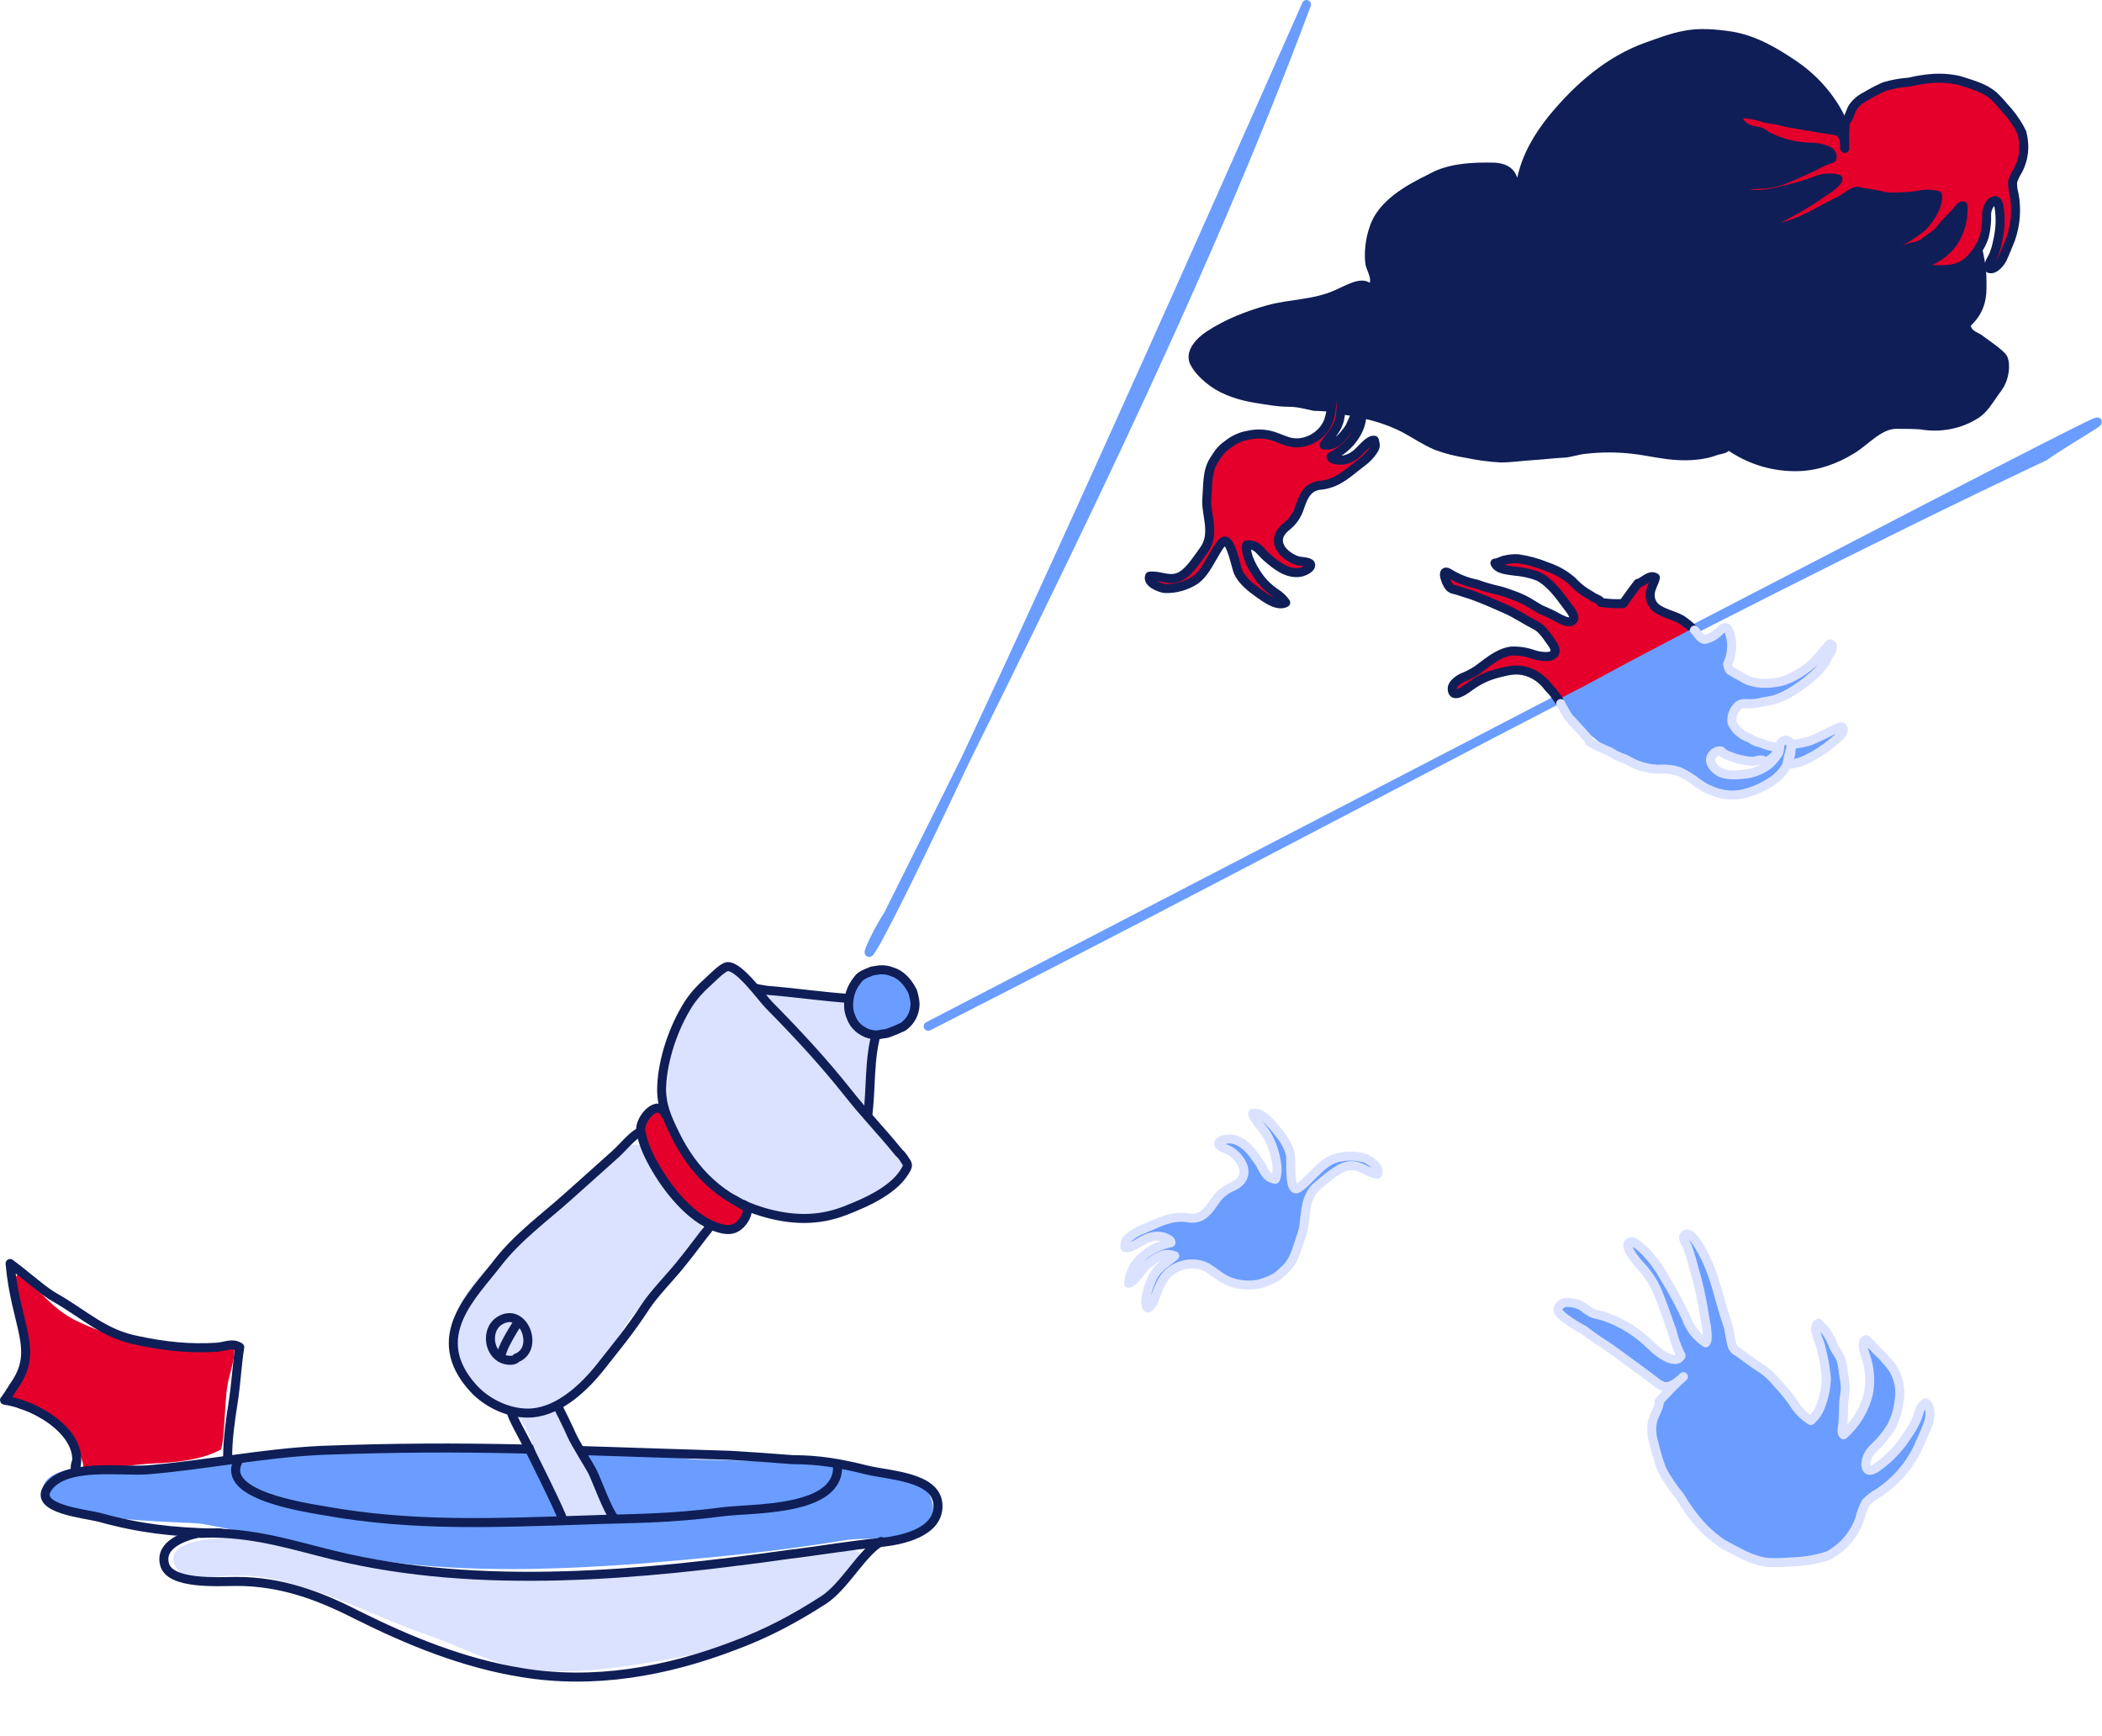
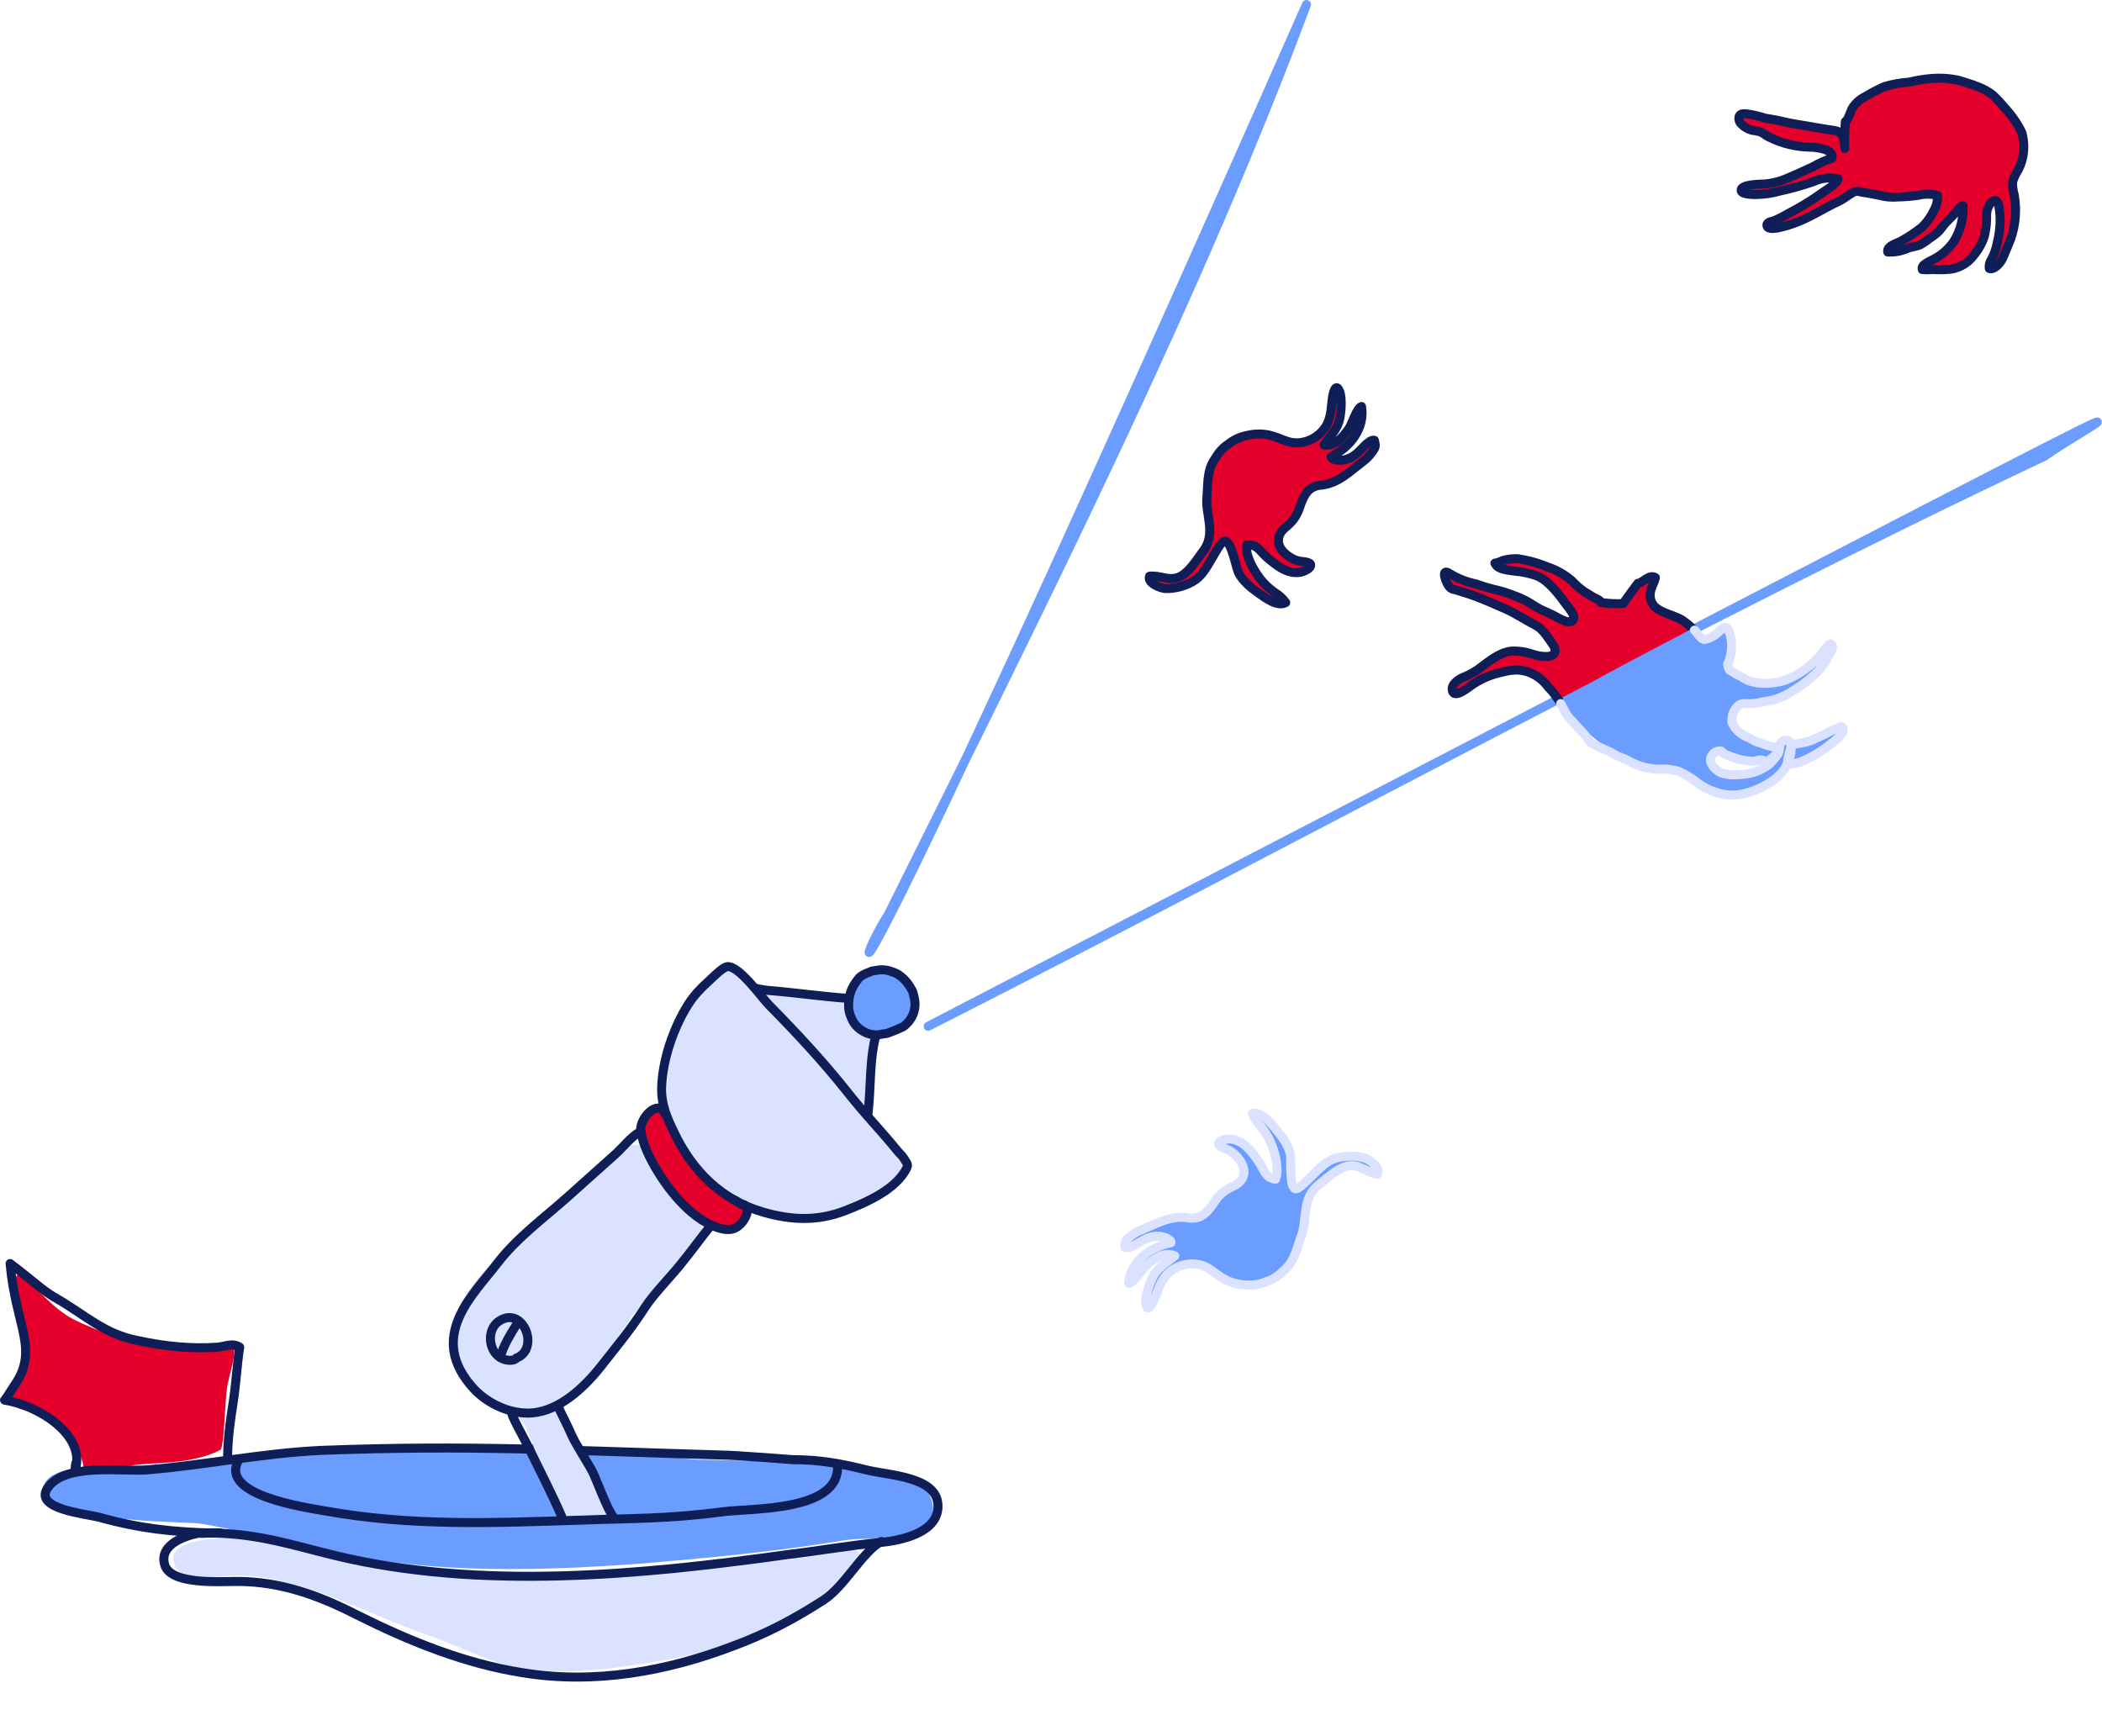
<svg xmlns="http://www.w3.org/2000/svg" width="466" height="385" viewBox="0 0 466 385" fill="none">
  <path d="M158.934 272.756C160.241 273.627 162.565 271.849 164.38 271.667C166.014 271.555 165.469 267.855 164.925 266.766C164.38 265.676 158.934 263.498 156.211 260.775C153.488 258.052 149.131 252.061 148.042 248.249C146.953 244.437 145.864 246.071 144.775 246.071C143.685 246.071 142.596 248.794 141.507 250.427C140.418 252.061 146.408 260.23 146.953 261.864C147.498 263.498 157.3 271.667 158.934 272.756Z" fill="#e4002b" />
-   <path d="M444.634 78.495C443.349 77.081 441.166 75.667 439.625 74.51C438.726 73.738 437.057 73.481 436.928 72.195C439.368 69.881 440.396 67.181 440.396 63.839C440.396 61.91 440.396 59.853 440.011 57.924C439.497 55.224 438.983 52.139 437.699 49.696C436.286 46.996 435.002 43.91 432.562 41.982C429.865 39.796 426.013 38.382 422.546 38.382C420.748 38.382 419.207 38.896 417.537 38.896C416.125 38.896 414.84 38.767 413.428 39.282C412.529 39.667 410.988 40.31 409.704 41.082C410.474 40.182 410.988 38.767 411.116 37.996C411.887 35.81 411.502 33.753 410.988 31.567C409.447 24.367 404.567 17.939 398.66 13.825C394.165 10.739 389.413 7.911 384.02 7.011C380.681 6.496 376.572 6.111 373.104 6.882C370.279 7.396 367.325 8.553 364.757 9.453C356.153 12.539 349.09 18.71 343.311 25.782C340.101 29.767 337.404 34.396 336.376 39.41C335.606 37.096 333.68 36.196 331.368 36.067C326.488 35.939 320.966 36.196 316.728 38.639C311.72 41.082 305.428 44.553 303.63 50.339C302.731 52.782 302.345 56.253 302.731 58.696C302.859 59.596 304.143 61.781 303.63 62.681C301.447 61.267 298.108 63.453 295.925 64.353C291.045 66.538 286.036 66.281 280.9 67.696C276.276 68.981 271.653 70.781 267.544 73.481C265.361 74.895 262.536 77.724 263.82 80.681C264.719 82.61 266.645 84.41 268.443 85.695C271.14 87.624 274.864 88.781 278.074 89.295C280.514 89.681 283.211 90.195 285.779 90.195C287.706 90.195 289.375 90.71 291.301 91.095C292.329 91.095 293.485 91.224 294.512 91.224C295.796 91.61 296.952 91.738 298.236 91.995C302.731 92.767 306.583 93.667 310.693 95.724C313.133 97.01 315.316 98.552 318.013 99.71C320.453 100.609 322.507 101.124 324.947 101.509C327.387 102.024 330.084 102.409 332.652 102.538C335.092 102.538 337.532 102.152 339.844 102.024C342.027 101.895 343.953 101.638 346.136 101.509C348.063 101.509 349.86 100.738 351.658 100.609C354.869 100.224 358.593 100.224 361.803 100.609C365.271 100.995 368.738 101.895 372.205 102.024C374.902 102.152 377.984 101.895 380.424 100.995C381.452 100.609 382.607 100.609 383.249 99.967C387.872 103.052 393.138 104.595 398.66 104.467C403.154 104.338 407.392 102.795 411.116 100.481C413.942 98.809 417.024 95.081 420.362 95.081C422.16 95.081 423.958 95.081 425.756 95.21C430.251 95.981 435.002 95.081 438.855 92.51C440.653 91.224 441.68 89.424 442.964 87.624C443.478 86.853 444.248 85.953 444.505 85.181C445.533 83.252 445.789 79.781 444.634 78.495Z" fill="#0f1e57" />
  <path d="M164.445 346.317C172.277 346.317 179.904 345.287 187.323 343.844C190.209 343.226 191.652 344.05 190.003 347.554C187.53 352.501 180.11 357.035 175.575 359.714C166.919 364.661 157.438 366.104 147.956 367.959C137.445 369.814 126.727 371.463 116.216 370.02C109.002 368.989 102.2 365.073 94.986 362.6C83.65 358.684 73.551 353.119 61.803 350.439C57.886 349.409 53.97 349.203 50.054 349.409C46.55 349.615 40.985 351.264 38.924 347.348C34.184 338.279 64.07 340.958 69.016 343.019C77.055 346.111 85.711 346.936 94.162 347.554C102.2 348.172 110.238 349.821 118.483 350.233C133.735 351.058 148.163 347.966 163.415 347.348C164.445 346.936 165.888 346.523 164.445 346.317Z" fill="#dbe2ff" />
  <path d="M51.909 299.324C52.115 301.179 50.879 304.683 50.467 306.95C50.054 309.218 50.054 311.279 49.848 313.546C49.642 316.225 49.642 318.905 49.024 321.378C44.902 323.645 39.131 324.264 34.39 324.47C29.237 324.676 23.672 325.913 18.52 325.294C17.901 320.348 13.161 315.607 9.039 313.546C7.184 312.722 4.71 312.928 3.267 311.691C1.206 310.042 3.061 307.569 3.886 305.508C5.741 301.179 5.329 295.614 4.71 291.08C4.504 290.049 2.649 283.454 3.886 282.629C5.122 282.011 7.802 285.515 8.42 286.133C10.687 288.401 13.161 290.874 16.252 292.523C20.375 294.584 24.703 296.027 29.031 297.676C33.978 299.324 38.718 297.882 43.871 298.294C46.963 298.5 50.673 297.676 53.146 299.53C52.734 300.561 52.528 300.149 51.909 299.324Z" fill="#e4002b" />
  <path d="M126.803 321.225C130.307 321.637 135.384 321.172 139.3 321.378C144.865 321.79 150.224 323.645 155.789 323.645C170.216 323.851 185.056 324.676 199.484 326.531C204.224 327.149 208.965 333.332 205.873 337.661C202.369 342.401 192.064 340.546 186.911 341.577C171.865 344.05 156.613 345.493 141.567 346.73C124.666 347.966 106.734 348.585 89.833 346.73C74.581 345.081 59.947 340.546 44.695 337.867C40.779 337.248 6.565 337.661 9.657 329.416C11.099 325.294 19.344 325.294 22.435 325.294C28.825 325.294 35.214 324.676 41.604 324.676C51.909 324.676 61.802 323.233 71.902 321.378C74.521 321.378 79.422 321.378 82.69 321.77C87.53 321.77 91.948 321.225 96.85 321.378C99.573 321.378 112.613 320.966 115.911 321.378C120.268 321.378 121.771 322.441 126.803 321.225Z" fill="#6a9dff" />
  <path d="M175.781 323.645C181.552 323.645 186.293 324.469 192.064 325.912C197.011 327.148 207.522 327.355 207.934 333.538C208.347 339.927 199.484 341.576 195.362 341.988C188.56 342.607 181.759 343.843 174.751 344.668C142.392 349.202 106.528 352.706 74.169 344.874C64.894 342.607 57.474 340.133 47.581 339.927C38.306 339.721 30.886 338.897 22.023 336.423C18.726 335.599 7.596 334.568 10.481 330.034C14.191 324.263 26.764 326.324 32.535 325.912C45.314 324.881 58.093 322.202 71.284 321.583C104.467 320.347 124.46 321.583 159.911 322.614C162.59 322.614 175.781 323.645 175.781 323.645Z" stroke="#0f1e57" stroke-width="2" stroke-miterlimit="10" stroke-linecap="round" stroke-linejoin="round" />
  <path d="M195.362 341.782C191.033 344.255 187.323 351.675 182.583 354.767C176.193 358.889 170.01 362.187 162.796 364.866C147.75 370.637 131.674 373.523 115.597 370.843C102.818 368.782 90.658 363.835 79.116 358.064C70.665 353.736 62.215 350.644 52.528 350.644C48.611 350.644 37.481 351.469 36.451 346.728C35.42 342.4 40.985 340.545 44.077 339.927C44.283 340.133 48.611 339.721 49.024 339.927" stroke="#0f1e57" stroke-width="2" stroke-miterlimit="10" stroke-linecap="round" stroke-linejoin="round" />
  <path d="M50.466 323.027C50.466 319.111 51.085 314.782 51.703 310.866C52.321 306.95 52.528 302.622 53.146 298.706C51.497 297.675 50.26 298.5 48.199 298.706C42.222 299.118 36.451 298.5 30.68 297.263C23.054 295.82 19.138 291.698 12.336 287.782C9.657 286.339 6.153 283.041 2.237 280.156C3.473 294.171 8.832 299.324 3.061 307.362C3.061 307.362 1 310.66 1 310.454C8.214 311.484 19.138 318.08 16.664 325.912C16.664 325.294 16.664 324.882 16.87 324.263" stroke="#0f1e57" stroke-width="2" stroke-miterlimit="10" stroke-linecap="round" stroke-linejoin="round" />
  <path d="M155.749 274.049C155.328 271.074 155.815 271.009 153.249 267.961C151.63 265.998 149.312 264.753 147.683 262.647C143.258 256.728 143.887 250.351 136.384 256.02C130.41 260.478 125.01 265.27 119.743 270.283C114.12 275.582 106.705 281.273 102.659 287.96C100.113 292.252 99.805 298.663 102.608 303.371C106.072 309.187 107.08 310.854 112.713 312.752C119.615 315.019 119.449 334.037 126.185 336.403C129.509 337.574 133.47 336.928 136.061 335.929C132.896 330.396 127.833 317.312 125.167 314.473C120.992 309.982 130.82 307.278 133.356 302.842C135.535 299.068 137.771 294.885 140.68 291.202C143.644 287.486 145.904 285.99 148.955 282.672C151.096 280.347 156.517 275.843 155.501 272.246C155.751 273.673 156.177 275.145 155.749 274.049Z" fill="#dbe2ff" />
  <path d="M193.825 230.14C194.057 230.152 194.156 230.318 194.433 230.153C194.649 228.374 191.796 228.497 190.805 227.212C189.726 225.903 188.961 223.358 188.933 221.799C185.664 220.595 181.47 221.742 178.066 221.443C174.662 221.144 169.513 220.309 166.967 217.924C165.755 216.77 164.293 214.19 162.513 213.974C161.198 213.781 159.513 215.235 158.504 216.061C155.423 218.572 152.837 221.537 151.21 225.357C149.083 230.225 148.092 235.617 147.898 240.835C147.788 244.052 147.671 245.997 148.978 248.821C150.35 251.755 151.866 254.679 153.848 257.25C161.257 266.793 173.33 273.333 185.295 268.984C190.675 267.055 206.71 262.233 198.976 254.159C196.563 251.619 191.84 248.729 191.962 245.28C192.043 240.88 193.241 236.34 194.029 232.12C194.086 231.335 194.388 230.33 193.825 230.14Z" fill="#dbe2ff" />
  <path d="M199.314 255.608C194.832 250.099 192.066 247.47 187.794 242.06C182.41 235.288 176.571 229.011 170.511 222.867C168.792 221.114 163.917 214.188 161.296 214.324C160.202 214.375 157.683 217.076 156.841 217.802C155.266 219.19 153.768 220.833 152.601 222.653C149.312 227.838 146.912 234.895 146.693 240.953C146.547 244.866 147.831 247.778 149.534 251.266C153.596 259.726 160.021 266.104 169.177 268.754C175.351 270.554 181.21 270.817 187.309 268.46C192.003 266.64 198.812 263.71 201.083 258.831C201.261 258.5 201.174 258.102 200.976 257.769C200.624 257.304 200.207 256.352 199.314 255.608Z" stroke="#0f1e57" stroke-width="2" stroke-miterlimit="10" stroke-linecap="round" stroke-linejoin="round" />
  <path d="M147.458 247.025C145.889 243.383 141.783 248.079 142.051 250.545C142.417 253.554 144.01 256.732 145.593 259.39C148.595 264.43 153.869 270.893 159.79 272.394C161.469 272.82 162.851 272.747 164.116 271.468C165.17 270.466 166.504 268.171 164.893 267.104C164.781 267.546 162.808 265.87 162.465 265.924" stroke="#0f1e57" stroke-width="2" stroke-miterlimit="10" stroke-linecap="round" stroke-linejoin="round" />
  <path d="M141.851 250.964C139.935 252.03 138.114 254.39 136.406 255.932C132.88 259.082 129.354 262.232 125.884 265.35C120.595 270.075 114.721 274.323 110.314 280.025C105.017 287.005 94.461 296.368 104.993 307.878C108.166 311.316 113.31 313.654 117.965 313.283C124.114 312.772 129.57 307.572 133.167 303.029C137.131 297.967 139.528 295.189 143.061 289.784C144.85 286.992 148.722 283.036 150.787 280.456C153.095 277.655 155.428 274.391 157.681 271.623" stroke="#0f1e57" stroke-width="2" stroke-miterlimit="10" stroke-linecap="round" stroke-linejoin="round" />
  <path d="M114.484 301.109C119.714 299.157 116.096 289.51 110.762 292.836C107.91 294.584 108.124 299.361 110.975 301.051C112.364 301.867 114.165 301.729 114.484 301.109Z" stroke="#0f1e57" stroke-width="2" stroke-miterlimit="10" stroke-linecap="round" stroke-linejoin="round" />
  <path d="M110.967 300.986C111.291 298.679 113.727 294.966 114.877 293.085C114.898 293.277 114.785 293.42 114.678 293.626" stroke="#0f1e57" stroke-width="2" stroke-miterlimit="10" stroke-linecap="round" stroke-linejoin="round" />
  <path d="M136.061 336.474C134.793 335.052 132.294 328.269 131.389 326.38C130.331 324.365 127.607 320.195 126.678 318.095C126.109 316.736 125.404 315.394 124.767 314.043C124.414 313.371 124.054 312.63 123.77 311.951" stroke="#0f1e57" stroke-width="2" stroke-miterlimit="10" stroke-linecap="round" stroke-linejoin="round" />
  <path d="M124.483 336.144C122.717 331.997 118.714 324.068 116.778 320.135C116.185 318.904 113.108 313.477 113.463 313.178" stroke="#0f1e57" stroke-width="2" stroke-miterlimit="10" stroke-linecap="round" stroke-linejoin="round" />
  <path d="M188.47 221.399C182.369 220.981 176.202 220.077 170.212 219.593C169.427 219.535 168.422 219.233 167.615 219.264C167.726 219.198 167.781 219.165 167.958 219.209" stroke="#0f1e57" stroke-width="2" stroke-miterlimit="10" stroke-linecap="round" stroke-linejoin="round" />
  <path d="M194.438 228.65C192.594 234.625 193.18 241.404 192.353 247.449C192.32 247.393 192.365 247.217 192.42 247.184" stroke="#0f1e57" stroke-width="2" stroke-miterlimit="10" stroke-linecap="round" stroke-linejoin="round" />
  <path d="M199.921 216.591C196.139 213.106 188.57 214.943 188.536 224.19C189.022 231.606 202.78 230.463 202.972 221.912" fill="#6a9dff" />
  <path d="M289.638 1C266.158 64.037 232.738 131.023 196.932 202.792C188.48 215.74 181.711 245.284 289.638 1Z" stroke="#6a9dff" stroke-width="2" stroke-miterlimit="10" stroke-linecap="round" stroke-linejoin="round" />
  <path d="M205.77 227.554C291.259 184.132 374.561 138.331 453.251 101.155C464.544 92.975 524.167 62.34 205.77 227.554Z" stroke="#6a9dff" stroke-width="2" stroke-miterlimit="10" stroke-linecap="round" stroke-linejoin="round" />
  <path d="M191.716 215.974C191.093 216.291 190.571 216.583 190.175 217.167C189.436 218.107 188.824 219.124 188.504 220.23C188.235 221.107 188.132 221.997 188.131 222.862C188.103 223.841 188.318 224.706 188.698 225.584C188.863 226.03 189.066 226.412 189.332 226.832C189.586 227.201 189.89 227.558 190.233 227.851C190.525 228.157 191.033 228.463 191.415 228.692C192.24 229.19 192.99 229.382 194.148 229.473C194.593 229.524 195.089 229.347 195.56 229.285C196.132 229.197 196.615 229.185 197.15 228.944C197.837 228.665 198.537 228.438 199.212 228.108C199.543 227.918 200.052 227.792 200.37 227.55C200.689 227.309 200.994 227.017 201.249 226.738C202.358 225.544 202.856 224.07 202.859 222.556C202.835 221.806 202.645 221.043 202.456 220.279C202.342 219.821 202.139 219.439 201.873 219.019C201.125 217.746 199.995 216.459 198.585 215.783C198.28 215.642 197.987 215.553 197.631 215.425C197.326 215.285 196.983 215.208 196.64 215.131C196.297 215.054 195.915 215.041 195.534 215.027C194.987 215.001 194.478 215.127 193.956 215.202C193.536 215.253 193.167 215.29 192.798 215.544C192.595 215.594 192.098 215.772 191.716 215.974Z" stroke="#0f1e57" stroke-width="2" stroke-miterlimit="10" stroke-linecap="round" stroke-linejoin="round" />
  <path d="M185.675 324.881C186.293 335.187 166.713 334.362 160.323 335.187C147.751 336.835 139.918 336.629 129.201 337.042C109.62 337.66 91.276 338.484 71.902 334.98C67.162 334.156 49.024 331.477 52.734 324.057" stroke="#0f1e57" stroke-width="2" stroke-miterlimit="10" stroke-linecap="round" stroke-linejoin="round" />
  <path d="M375.499 139.638C375.466 139.604 375.433 139.571 375.401 139.541C374.604 138.741 373.727 138.024 372.783 137.401C372.068 136.985 371.241 136.679 370.402 136.369C369.185 135.919 367.944 135.459 366.984 134.642C366.567 134.253 366.248 133.771 366.052 133.236C365.857 132.7 365.789 132.125 365.856 131.557C365.915 130.84 366.185 130.211 366.457 129.577C366.665 129.092 366.875 128.604 366.993 128.071C366.158 127.535 365.252 128.141 364.436 128.686C363.949 129.012 363.493 129.316 363.105 129.342C362.352 130.32 361.592 131.374 360.587 132.77C360.348 133.102 360.094 133.453 359.824 133.828C358.18 133.908 356.533 133.825 354.909 133.581C354.777 133.151 354.307 132.936 353.801 132.704C353.6 132.611 353.393 132.516 353.199 132.405C352.901 132.232 352.635 132.059 352.378 131.892C352.047 131.677 351.73 131.47 351.371 131.283C350.328 130.572 349.37 129.744 348.516 128.816C346.905 127.409 345.026 126.34 342.988 125.671C340.92 124.813 338.751 124.216 336.53 123.892C335.54 123.841 334.547 123.938 333.583 124.18C333.289 124.231 332.947 124.373 332.607 124.514C332.169 124.696 331.734 124.877 331.41 124.858C331.935 126.107 333.643 126.339 334.978 126.52C335.228 126.554 335.465 126.586 335.679 126.623C337.464 126.753 339.221 127.129 340.898 127.742C343.55 128.997 345.67 131.906 347.411 134.295C347.472 134.378 347.551 134.48 347.641 134.597C348.35 135.509 349.742 137.302 348.234 137.806C347.568 138.04 346.487 137.531 345.897 137.242C344.826 136.633 343.723 136.081 342.592 135.588C341.602 135.23 340.731 134.684 339.857 134.136C339.201 133.724 338.543 133.311 337.832 132.977C336.836 132.467 335.918 132.137 334.894 131.77C334.805 131.738 334.715 131.706 334.625 131.673C333.488 131.252 332.321 130.917 331.132 130.671C329.83 130.345 328.546 129.95 327.287 129.488C325.213 129.074 323.231 128.303 321.428 127.21C319.254 125.7 320.529 129.225 321.281 130.084C321.699 130.565 322.08 130.649 322.53 130.749C322.716 130.79 322.913 130.834 323.129 130.909C323.673 131.101 324.221 131.268 324.77 131.436C325.358 131.616 325.947 131.796 326.534 132.007C328.963 132.893 331.569 134.042 333.833 135.048C335.144 135.631 336.417 136.372 337.679 137.106C338.597 137.641 339.509 138.172 340.426 138.636C341.731 139.283 342.684 140.656 343.529 141.873C343.708 142.131 343.883 142.382 344.054 142.618C345.036 143.965 345.209 145.199 343.232 145.561C342.023 145.613 340.818 145.43 339.683 145.023C338.145 144.498 336.516 144.279 334.887 144.376C332.53 144.753 330.567 146.242 328.678 147.676C328.301 147.962 327.926 148.247 327.552 148.519C326.513 149.207 325.405 149.784 324.246 150.241C323.392 150.629 321.953 151.6 321.944 152.67C321.894 155.124 324.82 152.972 325.819 152.237C325.867 152.202 325.909 152.17 325.947 152.143C327.771 150.807 329.833 149.834 332.021 149.279C332.085 149.263 332.148 149.247 332.212 149.231C334.416 148.674 336.197 148.225 338.49 148.908C340.277 149.471 341.847 150.561 342.994 152.034C343.229 152.357 343.472 152.61 343.724 152.873C343.999 153.16 344.285 153.459 344.587 153.873C344.781 154.139 344.967 154.411 345.153 154.683C345.247 154.82 345.341 154.958 345.435 155.094L375.499 139.638Z" fill="#e4002b" />
  <path d="M396.933 165.749C398.124 165.63 399.305 165.417 400.464 165.114C400.887 164.988 401.301 164.833 401.703 164.648C402.738 164.206 403.757 163.698 404.762 163.215C405.465 162.822 406.193 162.475 406.94 162.175C407.355 162.029 407.915 161.542 408.246 162.083C408.577 162.623 407.84 163.692 407.362 164.118C406.611 164.807 405.826 165.457 405.01 166.067C403.157 167.503 401.125 168.69 398.965 169.598C398.278 169.829 397.572 169.998 396.856 170.104C396.589 170.162 396.316 170.188 396.043 170.18C395.922 170.143 395.583 170.047 396.933 165.749Z" fill="#e4002b" />
  <path d="M346.328 156.262C345.683 155.528 345.167 154.67 344.587 153.873C344.007 153.077 343.485 152.708 342.994 152.034C341.847 150.561 340.277 149.471 338.49 148.908C336.131 148.205 334.314 148.701 332.021 149.279C329.833 149.835 327.771 150.807 325.947 152.143C325.102 152.759 321.891 155.24 321.944 152.67C321.953 151.6 323.392 150.629 324.246 150.241C325.404 149.784 326.513 149.207 327.552 148.519C329.799 146.881 332.059 144.828 334.887 144.376C336.516 144.279 338.145 144.498 339.683 145.023C340.818 145.43 342.023 145.613 343.232 145.561C345.209 145.199 345.036 143.965 344.054 142.618C343.072 141.271 342.008 139.421 340.426 138.636C338.249 137.534 336.098 136.054 333.833 135.048C331.569 134.042 328.963 132.893 326.534 132.007C325.4 131.599 324.256 131.307 323.129 130.909C322.389 130.651 321.871 130.763 321.281 130.084C320.529 129.225 319.254 125.7 321.428 127.21C323.231 128.303 325.213 129.074 327.287 129.488C328.546 129.95 329.83 130.345 331.132 130.671C332.321 130.917 333.488 131.252 334.625 131.673C335.759 132.081 336.749 132.422 337.832 132.977C339.488 133.755 340.857 134.961 342.592 135.588C343.723 136.081 344.826 136.633 345.897 137.242C346.487 137.531 347.568 138.04 348.234 137.806C349.935 137.238 347.947 135.03 347.411 134.295C345.67 131.906 343.55 128.997 340.898 127.742C339.221 127.129 337.464 126.753 335.679 126.623C334.325 126.39 332.033 126.342 331.41 124.858C331.986 124.891 332.91 124.296 333.583 124.18C334.547 123.938 335.54 123.841 336.53 123.892C338.751 124.216 340.92 124.813 342.988 125.671C345.026 126.34 346.905 127.409 348.516 128.816C349.37 129.744 350.328 130.572 351.371 131.283C352.009 131.616 352.517 132.011 353.199 132.405C353.881 132.799 354.724 132.981 354.909 133.581C356.533 133.825 358.18 133.908 359.824 133.828C361.23 131.881 362.172 130.553 363.105 129.342C364.143 129.273 365.658 127.215 366.993 128.071C366.721 129.301 365.96 130.293 365.856 131.557C365.789 132.125 365.857 132.7 366.052 133.236C366.248 133.771 366.567 134.253 366.984 134.642C368.606 136.023 371.03 136.382 372.783 137.401C373.727 138.024 374.604 138.741 375.401 139.541" stroke="#0f1e57" stroke-width="2" stroke-miterlimit="10" stroke-linejoin="round" />
  <path d="M390.33 168.658C390.827 168.734 391.601 168.5 392.023 168.192C395.136 165.923 393.88 165.321 393.788 165.325C393.467 165.228 393.136 165.165 392.8 165.139C391.932 164.984 391.086 164.73 390.277 164.384C389.772 164.189 389.247 164.118 388.78 163.911C388.314 163.704 387.941 163.366 387.475 163.159C386.388 162.797 385.417 162.158 384.656 161.306C384.251 160.849 383.921 160.33 383.678 159.769C383.608 159.371 383.615 158.962 383.7 158.565C383.842 157.545 384.36 156.611 385.151 155.944C385.533 155.68 385.988 155.545 386.45 155.56C387.05 155.561 387.644 155.596 388.237 155.586C389.015 155.505 389.787 155.371 390.548 155.184C391.379 155.047 392.228 154.912 393.043 154.709C394.652 154.199 396.176 153.451 397.566 152.491C398.775 151.742 399.926 150.903 401.009 149.981C401.782 149.365 402.498 148.681 403.149 147.937C403.607 147.416 404.018 146.855 404.375 146.262C404.675 145.699 404.976 145.073 405.371 144.489C405.756 144.033 405.963 143.454 405.953 142.861C405.895 142.632 405.751 142.435 405.551 142.31C405.369 142.255 405.159 142.596 405.015 142.701C404.639 143.116 404.237 143.518 403.876 143.953C403.66 144.22 403.512 144.515 403.289 144.772L402.414 145.737C401.972 146.236 401.493 146.701 400.98 147.126C399.927 147.972 398.804 148.728 397.623 149.386C397 149.73 396.353 150.029 395.687 150.281C395.047 150.543 394.376 150.722 393.692 150.813C392.587 151.026 391.463 151.111 390.341 151.067C389.67 151.034 389.004 150.932 388.354 150.766C387.719 150.636 387.109 150.412 386.543 150.1C385.894 149.682 385.216 149.309 384.514 148.985C384.19 148.799 383.886 148.599 383.582 148.398C383.447 148.334 383.316 148.263 383.189 148.184C382.93 147.773 382.76 147.311 382.69 146.829C383.75 144.575 383.889 142.007 383.076 139.671C382.311 137.884 381.6 138.902 380.629 139.735C379.797 140.561 378.737 141.121 377.587 141.343C376.663 141.266 375.974 139.845 375.349 139.269C371.329 141.507 351.105 151.73 345.732 155.56C346.504 156.467 347.781 157.707 348.525 158.728C349.16 159.83 349.965 160.826 350.911 161.677C352.905 163.069 354.731 164.816 356.71 166.297C357.565 166.893 358.508 167.355 359.507 167.665C360.383 167.98 361.133 168.512 361.981 168.894C363.653 169.629 365.45 170.047 367.282 170.126C368.845 169.987 370.418 170.152 371.913 170.611C373.356 171.261 374.71 172.091 375.94 173.083C377.317 174.112 378.87 174.886 380.526 175.367C382.618 176.006 384.86 176.005 386.963 175.364C388.974 174.803 390.879 173.911 392.6 172.724C394.58 171.443 396.003 169.461 396.579 167.183C396.829 166.268 396.85 165.308 396.64 164.387C396.336 163.515 395.269 163.48 394.64 164.111C394.01 164.741 394.405 165.954 393.872 166.718C393.314 167.526 392.678 168.278 391.972 168.962C390.315 170.278 388.306 171.073 386.202 171.245C384.462 171.435 381.968 171.565 380.491 170.469C379.362 169.635 378.28 168.236 379.328 166.925C379.538 166.631 379.82 166.397 380.148 166.246C380.476 166.095 380.837 166.032 381.195 166.064C381.546 166.199 381.491 166.427 381.888 166.669C382.285 166.911 382.802 167.034 383.23 167.254C384.737 167.865 386.334 168.236 387.961 168.353C388.773 168.449 389.539 168.547 390.33 168.658Z" fill="#6a9dff" />
  <path d="M397.269 165.048C398.46 164.929 399.64 164.717 400.799 164.413C401.223 164.288 401.637 164.132 402.038 163.948C403.074 163.506 404.092 162.998 405.098 162.515C405.801 162.121 406.528 161.774 407.275 161.474C407.69 161.329 408.251 160.842 408.581 161.382C408.912 161.923 408.175 162.991 407.697 163.418C406.946 164.106 406.161 164.756 405.345 165.366C403.493 166.802 401.46 167.989 399.301 168.897C398.614 169.128 397.908 169.298 397.191 169.403C396.924 169.462 396.651 169.488 396.379 169.479C396.257 169.443 395.918 169.346 397.269 165.048Z" fill="#6a9dff" stroke="#dbe2ff" stroke-width="2" stroke-miterlimit="10" stroke-linecap="round" stroke-linejoin="round" />
  <path d="M375.651 139.71C376.276 140.286 376.964 141.707 377.889 141.783C379.038 141.562 380.098 141.002 380.931 140.175C381.902 139.342 382.612 138.325 383.378 140.111C384.19 142.447 384.052 145.016 382.992 147.269C383.062 147.752 383.232 148.213 383.491 148.625C383.618 148.703 383.749 148.775 383.883 148.839C384.187 149.039 384.491 149.24 384.816 149.425C385.518 149.749 386.196 150.122 386.845 150.541C387.41 150.852 388.021 151.077 388.655 151.206C389.305 151.373 389.971 151.474 390.643 151.508C391.765 151.551 392.889 151.466 393.993 151.254C394.678 151.162 395.349 150.983 395.989 150.722C396.655 150.47 397.302 150.17 397.925 149.826C399.105 149.169 400.228 148.413 401.282 147.567C401.795 147.141 402.274 146.677 402.716 146.178L403.59 145.212C403.814 144.956 403.962 144.66 404.178 144.394C404.539 143.958 404.94 143.556 405.317 143.141C405.461 143.036 405.671 142.696 405.853 142.751C406.053 142.876 406.197 143.073 406.254 143.302C406.264 143.895 406.058 144.473 405.673 144.929C405.278 145.514 404.977 146.14 404.677 146.702C404.319 147.296 403.909 147.857 403.451 148.377C402.8 149.121 402.084 149.805 401.311 150.422C400.228 151.344 399.077 152.183 397.868 152.931C396.478 153.892 394.953 154.639 393.345 155.149C392.53 155.353 391.681 155.487 390.849 155.624C390.089 155.811 389.317 155.946 388.539 156.027C387.946 156.037 387.352 156.001 386.752 156.001C386.29 155.986 385.834 156.12 385.453 156.385C384.662 157.051 384.144 157.986 384.002 159.006C383.917 159.402 383.909 159.811 383.979 160.21C384.223 160.771 384.553 161.289 384.958 161.747C385.719 162.599 386.69 163.237 387.776 163.6C388.243 163.807 388.616 164.145 389.082 164.352C389.549 164.559 390.074 164.629 390.579 164.824C391.387 165.171 392.234 165.424 393.102 165.579C393.437 165.606 393.769 165.668 394.09 165.766C394.182 165.761 395.052 166.525 391.939 168.794C391.516 169.102 391.076 168.593 390.579 168.517C389.787 168.406 389.075 168.89 388.263 168.794C386.636 168.676 385.039 168.305 383.532 167.694C383.103 167.475 382.587 167.351 382.19 167.109C381.793 166.867 381.848 166.64 381.497 166.505C381.139 166.473 380.778 166.535 380.45 166.686C380.122 166.838 379.839 167.072 379.63 167.365C378.581 168.677 379.664 170.076 380.793 170.91C382.27 172.005 384.764 171.875 386.504 171.686C388.607 171.514 390.617 170.719 392.274 169.402C392.98 168.718 393.616 167.966 394.174 167.158C394.707 166.395 394.312 165.182 394.941 164.551C395.571 163.921 396.638 163.955 396.942 164.828C397.152 165.748 397.131 166.708 396.881 167.623C396.305 169.901 394.882 171.883 392.902 173.165C391.181 174.351 389.275 175.243 387.265 175.804C385.161 176.446 382.919 176.447 380.827 175.808C379.172 175.326 377.619 174.552 376.242 173.523C375.011 172.532 373.658 171.701 372.215 171.051C370.72 170.592 369.147 170.427 367.584 170.566C365.752 170.487 363.955 170.07 362.282 169.335C361.435 168.952 360.685 168.421 359.808 168.106C358.81 167.795 357.867 167.334 357.011 166.737C355.422 166.073 352.251 164.653 352.283 164.284C352.322 163.823 348.303 159.678 347.805 159.107C347.307 158.536 346 156.001 346 156.001" stroke="#dbe2ff" stroke-width="2" stroke-miterlimit="10" stroke-linecap="round" stroke-linejoin="round" />
  <path d="M267.541 110.602C267.791 107.76 267.541 104.507 269.104 102.099C269.472 101.535 269.839 100.918 270.246 100.37C270.795 99.656 271.464 99.038 272.224 98.541C273.522 97.474 275.091 96.766 276.766 96.492C278.309 96.141 279.913 96.141 281.456 96.492C282.895 96.827 284.13 97.467 285.545 97.909C289.047 98.99 293.128 96.857 294.449 93.505C295.122 91.791 295.129 90.259 295.356 88.454C295.466 87.516 296.083 84.446 297.014 86.869C297.584 88.393 297.311 91.966 296.849 93.459C296.216 95.547 294.684 96.918 293.519 98.663C296.083 99.036 297.647 96.91 298.991 95.105C299.679 94.183 300.782 90.396 301.845 90.137C302.627 94.96 299.343 99.12 295.09 101.261C295.192 102.023 296.967 102.091 297.694 102.023C298.809 101.837 299.848 101.351 300.696 100.621C301.603 99.989 303.502 97.352 304.683 97.619C304.909 98.625 305.074 98.914 304.464 99.859C303.819 100.842 303.001 101.706 302.048 102.411C300.203 103.783 298.515 105.375 296.498 106.449C295.443 107.012 294.294 107.387 293.105 107.554C292.18 107.559 291.281 107.847 290.533 108.377C289.047 109.467 288.516 111.463 287.906 113.093C287.376 114.493 286.471 115.729 285.287 116.674C284.138 117.619 283.301 118.64 283.426 120.133C283.598 122.152 285.975 123.851 287.765 124.354C288.242 124.491 290.353 124.537 290.54 125.116C290.83 126.045 288.875 126.8 288.195 126.906C285.287 127.341 282.863 125.291 280.862 123.569C279.299 122.243 278.689 120.56 276.375 120.842C276.046 123.234 277.938 126.411 279.338 128.278C280.285 129.513 281.434 130.589 282.738 131.462C283.644 132.022 284.426 132.752 285.037 133.611C283.246 134.601 280.612 132.636 279.228 131.66C277.438 130.411 275.476 128.872 274.538 126.914C274.053 125.946 273.029 120.057 271.559 119.943C270.777 119.882 269.315 122.739 268.963 123.302C267.791 125.2 266.9 127.173 265.055 128.552C263.066 129.882 260.695 130.563 258.284 130.495C257.229 130.403 254.274 129.276 254.86 127.76C257.034 127.501 258.847 128.758 261.06 128.064C263.405 127.341 265.469 123.866 266.853 122.023C269.581 118.343 267.244 113.878 267.541 110.602Z" fill="#e4002b" stroke="#0f1e57" stroke-width="2" stroke-miterlimit="10" stroke-linejoin="round" />
  <path d="M288.621 273.646C287.643 276.326 287.043 279.533 284.91 281.454C284.409 281.904 283.894 282.405 283.359 282.829C282.644 283.376 281.838 283.8 280.976 284.084C279.445 284.778 277.747 285.056 276.058 284.888C274.477 284.827 272.927 284.411 271.527 283.674C270.224 282.978 269.197 282.04 267.945 281.247C264.842 279.295 260.348 280.299 258.204 283.196C257.111 284.677 256.707 286.155 256.02 287.84C255.672 288.717 254.281 291.523 254.009 288.942C253.853 287.322 255.042 283.942 255.874 282.619C257.026 280.766 258.861 279.838 260.437 278.454C258.057 277.43 255.997 279.078 254.231 280.475C253.327 281.187 251.283 284.559 250.189 284.534C250.682 279.674 254.93 276.505 259.592 275.538C259.691 274.776 257.995 274.25 257.275 274.128C256.149 274.019 255.02 274.219 254.012 274.705C252.972 275.081 250.455 277.136 249.384 276.573C249.425 275.543 249.342 275.221 250.175 274.466C251.052 273.684 252.066 273.061 253.169 272.626C255.306 271.779 257.349 270.678 259.576 270.162C260.739 269.891 261.946 269.827 263.139 269.973C264.033 270.207 264.977 270.162 265.836 269.844C267.553 269.176 268.583 267.385 269.594 265.968C270.469 264.754 271.662 263.794 273.051 263.187C274.405 262.572 275.477 261.803 275.743 260.328C276.099 258.333 274.244 256.077 272.645 255.128C272.219 254.872 270.192 254.281 270.161 253.674C270.122 252.701 272.205 252.478 272.89 252.551C275.811 252.884 277.622 255.491 279.109 257.672C280.276 259.358 280.43 261.142 282.738 261.468C283.674 259.243 282.669 255.684 281.8 253.519C281.205 252.08 280.374 250.744 279.34 249.563C278.61 248.788 278.044 247.88 277.676 246.892C279.661 246.399 281.697 248.98 282.782 250.28C284.188 251.95 285.685 253.944 286.084 256.079C286.302 257.139 285.767 263.092 287.157 263.583C287.896 263.844 290.048 261.463 290.533 261.01C292.157 259.481 293.529 257.805 295.668 256.951C297.933 256.18 300.399 256.137 302.71 256.826C303.706 257.188 306.268 259.042 305.31 260.355C303.143 260.042 301.717 258.359 299.4 258.456C296.948 258.548 294.055 261.369 292.241 262.792C288.653 265.641 289.755 270.558 288.621 273.646Z" fill="#6a9dff" stroke="#dbe2ff" stroke-width="2" stroke-miterlimit="10" stroke-linejoin="round" />
  <path d="M408.966 32.899C408.905 30.915 408.951 28.928 409.106 26.949C409.729 26.693 410.276 24.564 410.709 23.884C411.425 22.817 412.407 21.959 413.557 21.397C414.919 20.568 416.334 19.831 417.793 19.191C419.579 18.663 421.417 18.331 423.274 18.204C424.946 17.797 426.647 17.527 428.361 17.396C430.36 17.244 432.37 17.391 434.326 17.832C436.87 18.678 439.858 19.383 441.957 21.23C442.805 22.031 443.599 22.888 444.335 23.794C445.149 24.652 445.893 25.574 446.561 26.552C447.208 27.466 447.774 28.436 448.252 29.45C448.492 30.385 448.628 31.344 448.659 32.309C448.701 34.197 448.263 36.064 447.387 37.733C446.874 38.531 446.467 39.393 446.179 40.298C446.138 41.26 446.254 42.221 446.523 43.145C447.122 46.44 446.855 49.835 445.747 52.993C445.136 54.468 444.564 56.007 443.877 57.443C443.445 58.315 442.135 59.918 441.016 59.533C440.863 58.251 441.397 57.751 441.906 56.699C442.365 55.6 442.698 54.451 442.898 53.275C443.484 50.805 443.57 48.24 443.152 45.735C442.911 44.722 442.58 44.03 441.524 44.799C440.831 45.549 440.437 46.531 440.418 47.556C440.466 49.188 440.295 50.818 439.909 52.403C439.414 53.918 438.637 55.324 437.62 56.545C436.4 58.224 434.572 59.349 432.533 59.674C431.198 59.819 429.854 59.849 428.514 59.764C427.731 59.834 426.944 59.834 426.161 59.764C425.78 58.661 427.942 57.904 428.705 57.468C430.449 56.555 431.953 55.237 433.092 53.621C434.598 51.248 435.331 48.459 435.191 45.645C434.542 45.581 434.072 46.556 433.665 47.005C432.991 47.736 432.266 48.492 431.554 49.185C430.841 49.877 430.447 50.621 429.811 51.288C429.156 51.898 428.445 52.443 427.687 52.916C427.066 53.432 426.397 53.887 425.69 54.276C424.826 54.66 423.885 54.699 422.994 55.032C421.586 55.67 420.047 55.96 418.505 55.878C418.174 54.442 420.909 53.878 421.697 53.314C423.287 52.43 424.797 51.409 426.212 50.262C427.256 49.2 428.116 47.969 428.756 46.62C429.326 45.62 429.6 44.476 429.544 43.324C428.099 42.965 426.589 42.965 425.144 43.324C423.681 43.53 422.207 43.646 420.73 43.671C419.377 43.794 418.012 43.677 416.699 43.324C415.3 42.991 413.875 42.824 412.476 42.555C412.197 42.443 411.895 42.397 411.595 42.422C411.295 42.446 411.005 42.54 410.747 42.696C409.666 43.312 408.699 44.145 407.567 44.671C404.07 46.287 400.839 48.518 397.151 49.71C396.439 49.928 391.682 51.608 391.721 49.903C391.721 49.172 392.903 49.108 393.463 48.89C394.583 48.387 395.674 47.822 396.731 47.197C399.258 45.892 401.685 44.4 403.993 42.734C404.718 42.222 405.507 41.773 406.194 41.196C406.601 40.849 407.466 40.183 407.466 39.683C405.688 39.257 403.82 39.447 402.162 40.221C399.683 41.083 397.156 41.798 394.595 42.363C392.839 42.857 391.026 43.115 389.202 43.132C388.605 43.132 385.718 43.132 386.01 42.016C386.303 40.901 390.131 40.824 390.932 40.811C392.819 40.702 394.669 40.242 396.388 39.452C398.321 38.657 400.203 37.759 402.098 36.887C403.366 36.139 404.714 35.541 406.117 35.105C406.766 33.04 402.442 32.63 401.335 32.63C398.136 32.581 394.989 31.805 392.128 30.36C391.53 30.065 391.021 29.616 390.423 29.321C389.805 29.111 389.165 28.974 388.516 28.911C387.542 28.682 386.658 28.169 385.972 27.436C385.769 27.232 385.623 26.978 385.547 26.699C385.471 26.42 385.469 26.126 385.54 25.846C385.845 25.064 386.532 25.231 387.282 25.256C388.655 25.453 390.008 25.77 391.326 26.205C392.471 26.41 393.666 26.564 394.811 26.846C397.24 27.462 399.733 27.757 402.213 28.219C403.701 28.488 405.202 28.706 406.677 28.937C407.809 29.155 408.966 29.501 408.966 32.899Z" fill="#e4002b" stroke="#0f1e57" stroke-width="2" stroke-miterlimit="10" stroke-linejoin="round" />
-   <path d="M373.202 305.242C371.301 306.974 369.496 308.809 367.795 310.737C368.119 311.548 366.633 313.976 366.391 314.99C366.043 316.619 366.131 318.306 366.646 319.883C367.103 321.896 367.694 323.876 368.414 325.809C369.533 327.947 370.882 329.954 372.438 331.797C373.567 333.718 374.849 335.543 376.273 337.256C377.935 339.251 379.883 340.987 382.057 342.409C385.137 344.011 388.488 346.154 392.097 346.441C393.607 346.507 395.12 346.473 396.626 346.34C398.158 346.323 399.686 346.184 401.197 345.923C402.63 345.7 404.042 345.352 405.417 344.883C406.502 344.263 407.517 343.525 408.443 342.683C410.235 341.02 411.577 338.929 412.34 336.61C412.618 335.414 413.053 334.258 413.635 333.174C414.492 332.269 415.491 331.51 416.592 330.927C420.196 328.514 423.113 325.203 425.05 321.326C425.871 319.428 426.786 317.509 427.502 315.575C427.923 314.387 428.232 311.724 426.865 311.03C425.535 312.044 425.552 312.992 425.033 314.413C424.425 315.831 423.657 317.176 422.744 318.422C420.974 321.195 418.668 323.587 415.962 325.457C414.802 326.146 413.86 326.463 413.624 324.787C413.695 323.466 414.253 322.215 415.19 321.273C416.75 319.846 418.111 318.217 419.238 316.429C420.2 314.603 420.806 312.613 421.025 310.566C421.487 307.918 420.884 305.203 419.348 303.014C418.28 301.642 417.095 300.365 415.808 299.196C415.168 298.405 414.458 297.673 413.686 297.009C412.317 297.648 413.563 300.341 413.845 301.443C414.569 303.889 414.699 306.476 414.224 308.992C413.374 312.532 411.443 315.728 408.7 318.135C408.055 317.59 408.537 316.273 408.588 315.49C408.66 314.204 408.71 312.848 408.711 311.562C408.713 310.275 409.049 309.238 409.096 308.045C409.072 306.886 408.938 305.733 408.695 304.602C408.614 303.559 408.435 302.527 408.159 301.52C407.737 300.369 406.924 299.459 406.431 298.33C405.754 296.445 404.636 294.753 403.17 293.393C401.537 294.38 403.477 297.431 403.664 298.673C404.275 300.948 404.687 303.274 404.897 305.623C404.851 307.552 404.481 309.461 403.804 311.272C403.389 312.704 402.572 313.99 401.45 314.977C399.813 313.957 398.452 312.553 397.482 310.885C396.355 309.339 395.134 307.865 393.825 306.469C392.72 305.099 391.38 303.936 389.868 303.032C388.297 302.032 386.858 300.858 385.346 299.8C384.989 299.641 384.675 299.402 384.427 299.101C384.18 298.8 384.005 298.445 383.917 298.064C383.515 296.504 383.419 294.854 382.887 293.327C381.236 288.618 380.398 283.603 378.181 279.098C377.742 278.239 375.015 272.301 373.464 273.875C372.784 274.534 373.791 275.691 374.093 276.408C374.635 277.903 375.093 279.427 375.466 280.974C376.53 284.5 377.332 288.102 377.864 291.75C378.041 292.887 378.334 294.025 378.417 295.183C378.462 295.874 378.622 297.279 378.157 297.73C376.158 296.461 374.65 294.553 373.876 292.313C372.442 289.231 370.828 286.237 369.044 283.346C367.92 281.267 366.526 279.348 364.897 277.638C364.358 277.082 361.755 274.397 360.982 275.675C360.208 276.953 363.588 280.582 364.299 281.339C365.899 283.191 367.138 285.327 367.954 287.638C368.958 290.152 369.82 292.712 370.718 295.26C371.165 297.113 371.825 298.906 372.684 300.604C371.349 303.069 367.069 299.418 366.071 298.389C363.141 295.458 359.582 293.231 355.659 291.874C354.845 291.584 353.969 291.515 353.156 291.225C352.403 290.84 351.698 290.369 351.054 289.822C349.964 289.123 348.689 288.763 347.39 288.786C347.017 288.782 346.649 288.875 346.321 289.056C345.993 289.237 345.718 289.499 345.521 289.818C345.069 290.807 345.843 291.295 346.544 291.97C347.964 293.069 349.48 294.041 351.073 294.875C352.296 295.754 353.517 296.727 354.811 297.537C357.574 299.241 360.095 301.293 362.761 303.183C364.353 304.324 365.909 305.522 367.453 306.686C368.677 307.542 370.042 308.306 373.202 305.242Z" fill="#6a9dff" stroke="#dbe2ff" stroke-width="2" stroke-miterlimit="10" stroke-linejoin="round" />
</svg>